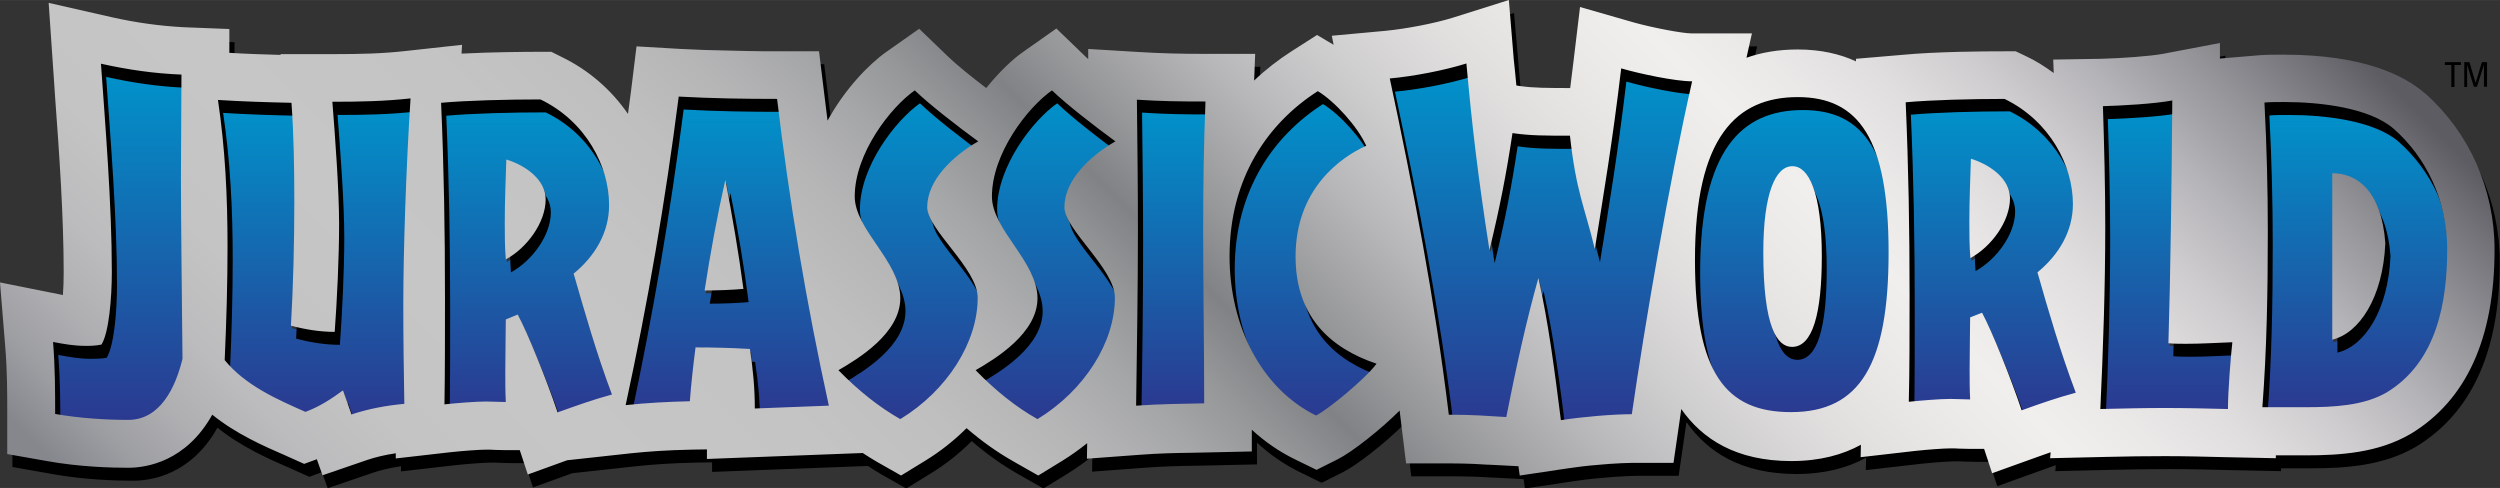
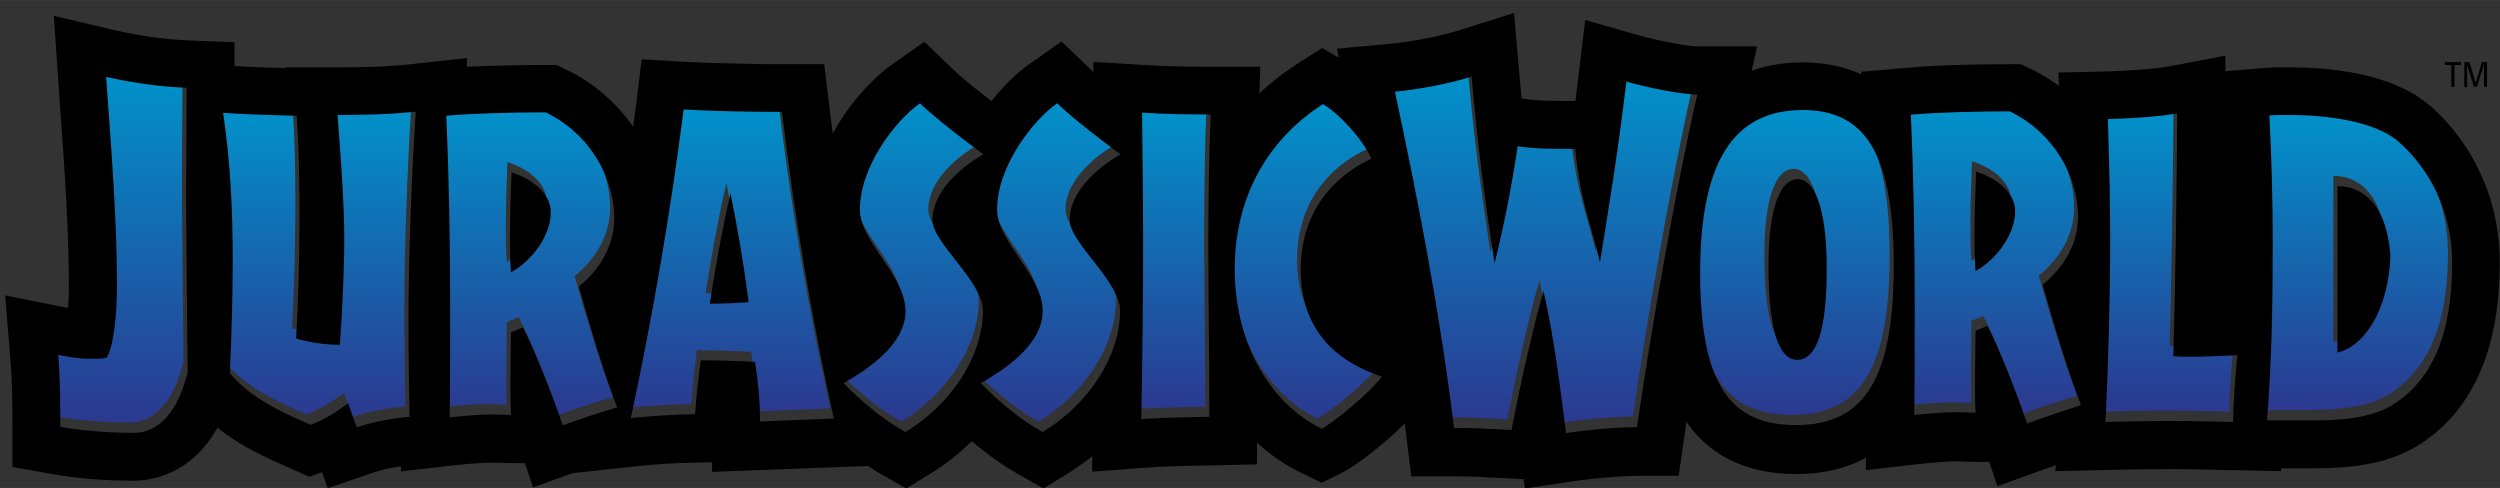
<svg xmlns="http://www.w3.org/2000/svg" xmlns:xlink="http://www.w3.org/1999/xlink" width="2500" height="488" viewBox="0 0 965.8 188.5">
  <rect x="0" y="0" width="965.8" height="188.5" fill="#333333" stroke="none" />
  <defs>
    <path id="a" d="M43.6 106.2c0 9.9-1.1 23.3-4 28-2.3.4-4.2.4-6.3.4-4.2 0-8.2-.6-12.4-1.5.8 10.3.8 18.9.8 27.8 9.5 1.7 20 2.3 28.2 2.3 12.4 0 18.3-12.4 21-23.6-.2-21.5-.6-53.2-.6-69.8 0-13.2.2-28.6.2-40-10.5-.4-20.8-1.8-31.1-4.1 1.6 24.1 4.2 54.2 4.2 80.5" />
  </defs>
  <clipPath id="b">
    <use xlink:href="#a" overflow="visible" />
  </clipPath>
  <linearGradient id="c" gradientUnits="userSpaceOnUse" x1="-132.156" y1="495.107" x2="-131.156" y2="495.107" gradientTransform="matrix(0 -137.533 -137.533 0 68139.703 -18012.656)">
    <stop offset="0" stop-color="#2B3990" />
    <stop offset="1" stop-color="#0094CC" />
  </linearGradient>
  <path clip-path="url(#b)" fill="url(#c)" d="M20.8 25.7h50.1v137.5H20.8z" />
  <defs>
    <path id="d" d="M128.8 40.4c1.1 13.9 2.6 34.3 2.6 47.3 0 12.8-.7 29.5-1.7 41.5-5.6 0-11.3-.9-16.9-2.4.9-15.9 1.3-32.1 1.3-47.7 0-13-.2-26-1.1-38.4-9.3-.2-19.1-.6-28.4-1.1 2.8 18.9 3.7 37.3 3.7 56.7 0 13.9-.4 28.2-1.1 43.8 8 9.8 20.2 15.2 31.2 20 5.4-2 10-5 14.5-8.3l3.3 9.3c6.5-2.2 13.7-3.5 20.4-4.1-.2-11.1-.4-25.2-.4-38.6 0-20.4 1.1-53 2.8-79.4-10 1.2-19.4 1.4-30.2 1.4" />
  </defs>
  <clipPath id="e">
    <use xlink:href="#d" overflow="visible" />
  </clipPath>
  <linearGradient id="f" gradientUnits="userSpaceOnUse" x1="-131.989" y1="495.1" x2="-130.989" y2="495.1" gradientTransform="matrix(0 -122.017 -122.017 0 60532.176 -15943.917)">
    <stop offset="0" stop-color="#2B3990" />
    <stop offset="1" stop-color="#0094CC" />
  </linearGradient>
  <path clip-path="url(#e)" fill="url(#f)" d="M84.7 39.1h74.4v122H84.7z" />
  <defs>
    <path id="g" d="M195.4 86.9c0-8.7.4-16.9.6-24.3 7.8 2.4 15.2 8 15.2 15.4 0 8.9-7.2 18.7-15.4 23.2-.4-4.8-.4-9.7-.4-14.3m-24.6-46.2c1.1 25.4 1.5 49.1 1.5 75.1 0 14.6 0 29.7-.2 41.4 4.8-.6 12.1-1.1 16.1-1.1 2.6 0 5.4.2 7.6.2-.2-3.9-.2-7.8-.2-11.7 0-7.8.2-15.4.2-20.2l4.6-1.9c3.9 7.2 11.3 25.6 15.4 37.8 7.2-2.6 13.5-4.8 21-6.9-5.9-15.8-10.4-31.2-14.8-46.7 8.3-6.9 13.7-15.9 13.7-26.5 0-15-8.9-32.3-26.5-40.8-13.2 0-28.4.4-38.4 1.3" />
  </defs>
  <clipPath id="h">
    <use xlink:href="#g" overflow="visible" />
  </clipPath>
  <linearGradient id="i" gradientUnits="userSpaceOnUse" x1="-131.976" y1="495.101" x2="-130.976" y2="495.101" gradientTransform="matrix(0 -120.903 -120.903 0 60063.082 -15795.965)">
    <stop offset="0" stop-color="#2B3990" />
    <stop offset="1" stop-color="#0094CC" />
  </linearGradient>
  <path clip-path="url(#h)" fill="url(#i)" d="M170.8 39.4h66v120.9h-66z" />
  <defs>
    <path id="j" d="M280.6 70.6c2.8 13.9 5.2 27.8 7 42.1-4.6.4-10 .6-15 .6 2.2-14.3 4.8-28.6 8-42.7m-38.4 87c8.3-.9 16.5-1.3 24.8-1.5.6-6.7 1.3-13.9 2.2-20.8 7.2 0 14.1.2 21 .6 1.1 7.8 1.9 15.2 1.9 23l28.6-1.1c-8.7-39.7-15.2-78.4-20-118.5-12.8 0-25.2-.2-38-.9-5.3 40.5-12 79.5-20.5 119.2" />
  </defs>
  <clipPath id="k">
    <use xlink:href="#j" overflow="visible" />
  </clipPath>
  <linearGradient id="l" gradientUnits="userSpaceOnUse" x1="-131.972" y1="495.101" x2="-130.972" y2="495.101" gradientTransform="scale(120.532) rotate(-90 183.39 -314.044)">
    <stop offset="0" stop-color="#2B3990" />
    <stop offset="1" stop-color="#0094CC" />
  </linearGradient>
  <path clip-path="url(#k)" fill="url(#l)" d="M242.2 38.3h78.4v120.5h-78.4z" />
  <defs>
    <path id="m" d="M330.6 76.9c0 12.8 17.6 25.2 17.6 39.3 0 13.5-16.1 23.4-23.9 27.8 7.8 8 15.8 14.3 23.9 18.9 18.2-11.1 29.9-29.7 29.9-46.9 0-11.3-19.5-26.3-19.5-35 0-10.4 9.8-19.8 19.7-25.4-7.4-5.4-18.5-13.9-24.5-19.7-9.3 6.5-23.2 24.3-23.2 41" />
  </defs>
  <clipPath id="n">
    <use xlink:href="#m" overflow="visible" />
  </clipPath>
  <linearGradient id="o" gradientUnits="userSpaceOnUse" x1="-132.047" y1="495.103" x2="-131.047" y2="495.103" gradientTransform="matrix(0 -127.023 -127.023 0 63241.074 -16610.11)">
    <stop offset="0" stop-color="#2B3990" />
    <stop offset="1" stop-color="#0094CC" />
  </linearGradient>
  <path clip-path="url(#n)" fill="url(#o)" d="M324.3 35.9h54v127h-54z" />
  <defs>
    <path id="p" d="M383.6 76.9c0 12.8 17.6 25.2 17.6 39.3 0 13.5-16.1 23.4-23.9 27.8 7.8 8 15.8 14.3 23.9 18.9 18.2-11.1 29.9-29.7 29.9-46.9 0-11.3-19.5-26.3-19.5-35 0-10.4 9.8-19.8 19.7-25.4-7.4-5.4-18.5-13.9-24.5-19.7-9.3 6.5-23.2 24.3-23.2 41" />
  </defs>
  <clipPath id="q">
    <use xlink:href="#p" overflow="visible" />
  </clipPath>
  <linearGradient id="r" gradientUnits="userSpaceOnUse" x1="-132.047" y1="495.103" x2="-131.047" y2="495.103" gradientTransform="matrix(0 -127.023 -127.023 0 63294.074 -16610.11)">
    <stop offset="0" stop-color="#2B3990" />
    <stop offset="1" stop-color="#0094CC" />
  </linearGradient>
  <path clip-path="url(#q)" fill="url(#r)" d="M377.3 35.9h54v127h-54z" />
  <defs>
    <path id="s" d="M440 89.9c0 23.2-.4 45.6-.7 68.1 10.2-.7 17.6-.7 26.3-.9 0-22.6-.4-44.5-.4-66.2 0-16.7.2-33.4.9-50.4-10 0-17.2-.2-26.5-.7.2 16.9.4 33.6.4 50.1" />
  </defs>
  <clipPath id="t">
    <use xlink:href="#s" overflow="visible" />
  </clipPath>
  <linearGradient id="u" gradientUnits="userSpaceOnUse" x1="-131.945" y1="495.097" x2="-130.945" y2="495.097" gradientTransform="matrix(0 -118.309 -118.309 0 59026.922 -15452.308)">
    <stop offset="0" stop-color="#2B3990" />
    <stop offset="1" stop-color="#0094CC" />
  </linearGradient>
  <path clip-path="url(#t)" fill="url(#u)" d="M439.2 39.6h26.9v118.3h-26.9z" />
  <defs>
    <path id="v" d="M475.4 100.1c0 26.5 12.1 51 33.6 61.6 4.5-2.2 18.7-13.9 23.4-20-18-5.9-31.3-18.2-31.3-41.4 0-26.3 17.6-38.6 27.3-42.8-3.3-7.4-12.2-17.2-18.7-21.1-19.2 12.1-34.3 33.3-34.3 63.7" />
  </defs>
  <clipPath id="w">
    <use xlink:href="#v" overflow="visible" />
  </clipPath>
  <linearGradient id="x" gradientUnits="userSpaceOnUse" x1="-132.031" y1="495.101" x2="-131.031" y2="495.101" gradientTransform="scale(125.355) rotate(-90 184.19 -314.93)">
    <stop offset="0" stop-color="#2B3990" />
    <stop offset="1" stop-color="#0094CC" />
  </linearGradient>
  <path clip-path="url(#w)" fill="url(#x)" d="M475.4 36.3h56.9v125.4h-56.9z" />
  <defs>
    <path id="y" d="M537.3 31.3c8.9 41.7 17.4 85.3 22.8 129.9 9.6 0 13.7.4 22.2.8 3.7-18.8 7.8-37.4 12.4-53.7 3.9 17.1 6.3 36.1 8.7 54.9 8.3-1.2 20.2-2.3 27.4-2.3 5-34.5 14.4-89.6 23.3-128.6-6.5 0-20.2-2.9-27.4-5-3.5 29.3-6.7 47.9-10.2 69.8-3.9-16.3-7.2-21.9-9.6-43.8-9.6 0-15.5 0-22.2-1-2.4 15.9-4.8 28.3-8.9 45.2-4.4-28.9-6.7-47.7-8.9-72.1-8.5 2.9-20.7 5.1-29.6 5.9" />
  </defs>
  <clipPath id="z">
    <use xlink:href="#y" overflow="visible" />
  </clipPath>
  <linearGradient id="A" gradientUnits="userSpaceOnUse" x1="-132.157" y1="495.11" x2="-131.157" y2="495.11" gradientTransform="matrix(0 -137.703 -137.703 0 68773.953 -18035.078)">
    <stop offset="0" stop-color="#2B3990" />
    <stop offset="1" stop-color="#0094CC" />
  </linearGradient>
  <path clip-path="url(#z)" fill="url(#A)" d="M537.3 25.6h116.8v137.7H537.3z" />
  <defs>
    <path id="B" d="M681.6 98.4c0-22.3 4.6-33.2 11.3-33.2 6.1 0 11.3 9.8 11.3 34.7 0 22.5-3.5 35.1-11.5 35.1-5.7 0-11.1-7.4-11.1-36.6m-26.4 3c0 43.9 12 58.9 37.1 58.9 26.8 0 37.7-18.6 37.7-61.7 0-43.9-11.4-60-35.1-60-23.6 0-39.7 15.3-39.7 62.8" />
  </defs>
  <clipPath id="C">
    <use xlink:href="#B" overflow="visible" />
  </clipPath>
  <linearGradient id="D" gradientUnits="userSpaceOnUse" x1="-131.988" y1="495.099" x2="-130.988" y2="495.099" gradientTransform="scale(121.676) rotate(-90 185.06 -315.73)">
    <stop offset="0" stop-color="#2B3990" />
    <stop offset="1" stop-color="#0094CC" />
  </linearGradient>
  <path clip-path="url(#C)" fill="url(#D)" d="M655.2 38.6H730v121.7h-74.8z" />
  <defs>
    <path id="E" d="M761.2 86.5c0-8.7.4-16.8.6-24.2 7.8 2.4 15.1 7.9 15.1 15.3 0 8.9-7.2 18.6-15.3 23.1-.4-4.8-.4-9.6-.4-14.2m-24.6-46c1.1 25.3 1.5 48.9 1.5 74.8 0 14.6 0 29.5-.2 41.2 4.8-.6 12-1.1 16.1-1.1 2.6 0 5.4.2 7.6.2-.2-3.9-.2-7.8-.2-11.6 0-7.8.2-15.3.2-20.1l4.6-1.8c3.9 7.2 11.3 25.5 15.3 37.7 7.2-2.6 13.5-4.8 20.9-6.8-5.9-15.7-10.3-31-14.8-46.5 8.3-6.8 13.7-15.9 13.7-26.4 0-15-8.9-32.1-26.4-40.6-13.1-.3-28.3.1-38.3 1" />
  </defs>
  <clipPath id="F">
    <use xlink:href="#E" overflow="visible" />
  </clipPath>
  <linearGradient id="G" gradientUnits="userSpaceOnUse" x1="-131.969" y1="495.099" x2="-130.969" y2="495.099" gradientTransform="matrix(0 -120.387 -120.387 0 60372.895 -15727.708)">
    <stop offset="0" stop-color="#2B3990" />
    <stop offset="1" stop-color="#0094CC" />
  </linearGradient>
  <path clip-path="url(#F)" fill="url(#G)" d="M736.6 39.2h65.7v120.4h-65.7z" />
  <defs>
    <path id="H" d="M812.8 42c.6 15.7.9 31.2.9 46.3 0 23.8-.7 47.1-1.8 70.7 8.7-.2 16.8-.4 24.9-.4 8.3 0 16.2.2 24.4.4 0-6.8 1.1-20.7 1.7-25.8-5.9.2-11.6.6-17.7.6-2.4 0-4.6 0-7-.2.7-25.5 1.3-65.5 1.5-93.8-7 1.3-19.7 2-26.9 2.2" />
  </defs>
  <clipPath id="I">
    <use xlink:href="#H" overflow="visible" />
  </clipPath>
  <linearGradient id="J" gradientUnits="userSpaceOnUse" x1="-131.955" y1="495.1" x2="-130.955" y2="495.1" gradientTransform="scale(119.277) rotate(-90 185.75 -316.37)">
    <stop offset="0" stop-color="#2B3990" />
    <stop offset="1" stop-color="#0094CC" />
  </linearGradient>
  <path clip-path="url(#I)" fill="url(#J)" d="M811.8 39.8h51v119.3h-51z" />
  <defs>
    <path id="K" d="M901.4 67.9c9.4 0 19 6.5 20.5 27-.9 21.2-10.2 34.9-20.5 37.3V67.9zm-26.2-27.3c.9 17.2 1.3 33.6 1.3 49.7 0 23.4-.4 45.8-2.2 68.1h16.8c10.3 0 22.3-.6 31.2-5.7 19.6-11.8 23.4-35.1 23.4-55.4 0-18.8-8.1-35.5-20.7-46.5-9.4-8.1-28.2-10.3-42.3-10.3-2.7-.1-5.3-.1-7.5.1" />
  </defs>
  <clipPath id="L">
    <use xlink:href="#K" overflow="visible" />
  </clipPath>
  <linearGradient id="M" gradientUnits="userSpaceOnUse" x1="-131.942" y1="495.095" x2="-130.942" y2="495.095" gradientTransform="matrix(0 -117.984 -117.984 0 59323.512 -15408.73)">
    <stop offset="0" stop-color="#2B3990" />
    <stop offset="1" stop-color="#0094CC" />
  </linearGradient>
  <path clip-path="url(#L)" fill="url(#M)" d="M874.3 40.4h71.5v118h-71.5z" />
  <path d="M938.9 40.9l-.2-.1C930.9 34 915.1 26 884.3 26c-3 0-6.1 0-9.1.2l-15.5 1.3v-6l-22.1 4.2c-4.9.9-16 1.7-23.8 1.9l-18.6.4.2 5.2c-3.4-2.5-7-4.8-10.9-6.6l-3.8-1.8h-4.2c-7.5 0-26.5.1-39.9 1.4L719 27.7v1c-6-2.8-13.5-4.6-22.5-4.6-7.6 0-14.2 1.2-19.8 3.2l2.1-9.4h-23.2c-3.6 0-15.1-2.2-22.3-4.2l-20.9-6-2.6 21.6c-.4 3.4-.8 6.6-1.2 9.7h-.2c-4 0-7.1 0-9.9-.1h-.7c-3.3-.1-6-.3-8.8-.7l-1.2-.2c-.3-3.2-.6-6.6-.9-10l-2-23-21.9 6.9c-6.8 2.1-17.6 4.2-25.8 5l-20.7 1.9.7 3.5-6.4-3.8-9.7 6.2c-5.3 3.4-10.2 7.2-14.6 11.4l.4-10.3h-19.3c-9.9 0-16.8-.2-25.4-.7l-19.8-1.2v3.9c-.5-.4-.9-.8-1.3-1.2l-11-10.6-12.5 8.8c-4.4 3-9.6 8-14.6 14.2-5.8-4.4-11.6-9.1-14.9-12.3l-11-10.6-12.5 8.8c-7 4.9-16.3 14.6-22.9 26.7-.4-3.5-.9-6.9-1.3-10.5l-2-16.3H302c-3.4 0-7.1 0-11.1-.1l-16.6-.4c-3-.1-6.1-.3-9.2-.4l-17.2-1-2.1 17.1-1.2 9c-6.4-9.3-15.2-17-25.8-22.1l-3.8-1.8h-4.2c-5.9 0-18.8.1-30.5.7l.2-3.4-21.9 2.4c-8.9 1-17.4 1.2-28.2 1.2h-20v.3c-6.7-.2-13.5-.4-19.8-.8v-9.2l-17.8-.7c-9-.4-18.1-1.6-27.8-3.8L20.8 6.1l1.7 24.8c.3 3.8.5 7.7.8 11.8 1.6 21.5 3.3 46 3.3 67.5 0 3.2-.1 6.2-.3 8.8-.1 0-.2 0-.3-.1l-24-4.8 2 24.5c.8 9.6.8 17.7.8 26.3v15.5l15.3 2.7c12.7 2.3 25.1 2.6 31.4 2.6 7.1 0 22.4-2.4 32.5-20.5 9.2 7.4 19.6 12 28.6 15.9l6.9 3.1 4.9-1.8 2.2 6.2 17.2-5.9c3.2-1.1 7-2 11.1-2.6v2l21-2.4c4.6-.5 11.1-1 14-1 1 0 2.2 0 3.4.1 1.4 0 2.8.1 4.2.1h5.3l3.1 9.4 15.2-5.5 24.7-2.7c6.7-.7 13.8-1.2 23.2-1.4l6.1-.1v3.7l60.2-2.3c1.8 1.2 3.6 2.3 5.3 3.3l9.5 5.4 9.3-5.7c5.9-3.6 11.3-7.9 16-12.6 5.9 5.1 12 9.4 18.2 12.9l9.5 5.4 9.3-5.7c3.4-2.1 6.6-4.4 9.6-6.8l-.1 6 20.2-1.5c7.8-.6 13.9-.7 20.5-.8 1.6 0 3.2-.1 4.9-.1l18.1-.4V171c5 4.6 10.6 8.5 16.8 11.5l8.2 4 8.2-4.1c5.4-2.7 16.3-11.2 23.9-18.8.2 1.4.3 2.7.5 4.1l2 16.3h16.4c4 0 6.9.1 9.7.2l5.3.3h.4c1.8.1 3.7.2 6 .3l5.6.3.5 3.6 18.7-2.8c3.4-.5 7.3-1 11.2-1.3l4.7-.4c3.4-.2 6.4-.4 8.8-.4h16l2.3-15.8c.2-1.6.5-3.3.7-5 8.1 11.6 21.2 20.1 42.5 20.1 11.2 0 20-2.5 26.9-6.3l-.1 4.8 20.9-2.4c4.6-.5 11-1 13.9-1 1 0 2.2 0 3.4.1 1.4 0 2.8.1 4.2.1h5.3l3.1 9.4 17.8-6.4c1.7-.6 3.3-1.2 4.8-1.7l-.2 2.3 21.4-.5c8-.2 15.5-.3 23-.3 7.9 0 15.5.2 23.4.4l19.4.4v-1.1h11.4c13.7 0 28.1-1 40.5-8.2l.2-.1c21.5-13 32.4-36.9 32.4-71.2.1-23.4-9.7-45.4-26.8-60.5M51.5 167.2c-8.2 0-18.7-.6-28.2-2.3 0-8.8 0-17.5-.8-27.8 4.2.8 8.2 1.5 12.4 1.5 2.1 0 4 0 6.3-.4 2.9-4.6 4-18.1 4-28 0-26.3-2.5-56.4-4.2-80.5 10.3 2.3 20.6 3.8 31.1 4.2 0 11.4-.2 26.7-.2 40 0 16.6.4 48.4.6 69.8-2.7 11.1-8.6 23.5-21 23.5m106.7-6.2c-6.7.6-13.9 1.9-20.4 4.1l-3.3-9.3c-4.5 3.3-9.1 6.3-14.5 8.3-10.9-4.8-23.2-10.2-31.2-20 .7-15.6 1.1-29.9 1.1-43.8 0-19.5-.9-37.8-3.7-56.7 9.3.6 19.1.9 28.4 1.1.9 12.4 1.1 25.4 1.1 38.4 0 15.6-.4 31.7-1.3 47.7 5.6 1.5 11.3 2.4 16.9 2.4.9-12.1 1.7-28.7 1.7-41.5 0-13-1.5-33.4-2.6-47.3 10.8 0 20.2-.2 30.2-1.3-1.7 26.3-2.8 59-2.8 79.4 0 13.3.2 27.4.4 38.5m59.2 3.3c-4.1-12.2-11.5-30.6-15.4-37.8l-4.6 1.9c0 4.8-.2 12.4-.2 20.2 0 3.9 0 7.8.2 11.7-2.2 0-5-.2-7.6-.2-4.1 0-11.3.6-16.1 1.1.2-11.7.2-26.7.2-41.4 0-26-.4-49.7-1.5-75.1 10-.9 25.2-1.3 38.4-1.3 17.6 8.5 26.5 25.8 26.5 40.8 0 10.6-5.4 19.7-13.7 26.5 4.4 15.6 8.9 31 14.8 46.7-7.4 2.1-13.7 4.3-21 6.9m76.2-1.5c0-7.8-.7-15.2-1.9-23-6.9-.4-13.7-.6-21-.6-.9 6.9-1.7 14.1-2.2 20.8-8.3.2-16.5.6-24.8 1.5 8.5-39.7 15.2-78.6 20.4-119.2 12.8.7 25.2.9 38 .9 4.8 40.1 11.3 78.8 20 118.5l-28.5 1.1zm56.2 4.1c-8.2-4.6-16.1-10.9-23.9-18.9 7.8-4.5 23.9-14.3 23.9-27.8 0-14.1-17.6-26.5-17.6-39.3 0-16.7 13.9-34.5 23.2-41 5.9 5.7 17.1 14.3 24.5 19.7-9.8 5.6-19.7 15-19.7 25.4 0 8.7 19.5 23.7 19.5 35 0 17.2-11.7 35.8-29.9 46.9m82.9-46.9c0 17.2-11.7 35.8-29.9 46.9-8.2-4.6-16.1-10.9-23.9-18.9 7.8-4.5 23.9-14.3 23.9-27.8 0-14.1-17.6-26.5-17.6-39.3 0-16.7 13.9-34.5 23.2-41 5.9 5.7 17.1 14.3 24.5 19.7-9.8 5.6-19.7 15-19.7 25.4 0 8.7 19.5 23.7 19.5 35m34.1-25.2c0 21.7.4 43.6.4 66.2-8.7.2-16.1.2-26.3.9.4-22.4.7-44.9.7-68.1 0-16.5-.2-33.2-.4-50.3 9.3.6 16.5.7 26.5.7-.7 17.2-.9 33.9-.9 50.6m43.8 70.8C489.1 155 477 130.6 477 104c0-30.4 15-51.6 34.1-63.8 6.5 3.9 15.4 13.7 18.7 21.1-9.6 4.3-27.3 16.5-27.3 42.8 0 23.2 13.4 35.4 31.3 41.4-4.5 6.2-18.8 17.9-23.2 20.1m121.8-.6c-7.2 0-19.1 1-27.4 2.3-2.4-18.8-4.8-37.8-8.7-54.9-4.6 16.3-8.7 34.9-12.4 53.7-8.5-.4-12.6-.8-22.2-.8-5.4-44.6-13.9-88.2-22.8-129.9 8.9-.8 21.1-3.1 29.6-5.8 2.2 24.4 4.4 43.1 8.9 72.1 4.1-16.9 6.5-29.3 8.9-45.2 6.7 1 12.6 1 22.2 1 2.4 21.9 5.7 27.5 9.6 43.8 3.5-21.9 6.7-40.5 10.2-69.8 7.2 2.1 20.9 5 27.4 5-8.9 38.9-18.3 94-23.3 128.5m61.5-.8c-25.1 0-37.1-15-37.1-58.9 0-47.5 16.1-62.8 39.7-62.8s35.1 16.1 35.1 60c0 43.1-10.9 61.7-37.7 61.7m89.2-.6c-4.1-12.2-11.4-30.5-15.3-37.7l-4.6 1.8c0 4.8-.2 12.4-.2 20.1 0 3.9 0 7.8.2 11.6-2.2 0-5-.2-7.6-.2-4.1 0-11.3.6-16.1 1.1.2-11.6.2-26.6.2-41.2 0-25.8-.4-49.5-1.5-74.8 10-.9 25.1-1.3 38.2-1.3 17.5 8.5 26.4 25.7 26.4 40.6 0 10.5-5.4 19.6-13.7 26.4 4.4 15.5 8.9 30.8 14.8 46.5-7.3 2.3-13.6 4.5-20.8 7.1m79.6-.6c-8.1-.2-16.1-.4-24.4-.4-8.1 0-16.2.2-24.9.4 1.1-23.6 1.8-46.9 1.8-70.7 0-15.1-.4-30.7-.9-46.3 7.2-.2 19.9-.9 26.8-2.2-.2 28.2-.7 68.3-1.5 93.8 2.4.2 4.6.2 7 .2 6.1 0 11.8-.4 17.7-.6-.5 5.2-1.6 19-1.6 25.8m61.1-6.3c-8.9 5.2-20.9 5.7-31.2 5.7h-16.8c1.8-22.3 2.2-44.7 2.2-68.1 0-16.1-.4-32.5-1.3-49.7 2.2-.2 4.8-.2 7.6-.2 14 0 32.9 2.2 42.3 10.3 12.6 11.1 20.7 27.7 20.7 46.5 0 20.4-3.9 43.7-23.5 55.5M778.5 81.6c0 8.9-7.2 18.6-15.3 23.1-.4-4.8-.4-9.6-.4-14.2 0-8.7.4-16.8.6-24.2 7.7 2.4 15.1 7.9 15.1 15.3m-72.8 22.3c0 22.5-3.5 35.1-11.4 35.1-5.7 0-11.1-7.4-11.1-36.6 0-22.3 4.6-33.2 11.3-33.2 6-.1 11.2 9.7 11.2 34.7M282.2 74.6c2.8 13.9 5.2 27.8 7 42.1-4.6.4-10 .6-15 .6 2.2-14.4 4.8-28.6 8-42.7M212.8 82c0 8.9-7.2 18.7-15.4 23.2-.4-4.8-.4-9.6-.4-14.3 0-8.7.4-16.9.6-24.3 7.8 2.4 15.2 8 15.2 15.4m710.7 16.9c-.9 21.2-10.2 34.9-20.5 37.3V71.9c9.4 0 19 6.5 20.5 27" />
  <defs>
-     <path id="N" d="M272.2 112.2c5 0 10.4-.2 15-.6-1.9-14.3-4.3-28.2-7-42.1-3.2 14.2-5.8 28.4-8 42.7m628.8 19c10.3-2.4 19.6-16.1 20.5-37.3-1.5-20.5-11.1-27-20.5-27v64.3zM681.2 97.4c0 29.2 5.4 36.6 11.1 36.6 7.9 0 11.5-12.6 11.5-35.1 0-24.9-5.2-34.7-11.3-34.7-6.7-.1-11.3 10.8-11.3 33.2M195 85.9c0 4.6 0 9.5.4 14.3 8.2-4.4 15.4-14.3 15.4-23.2 0-7.4-7.4-13-15.2-15.4-.2 7.4-.6 15.6-.6 24.3m565.8-.4c0 4.6 0 9.4.4 14.2 8.1-4.4 15.3-14.2 15.3-23.1 0-7.4-7.4-12.9-15.1-15.3-.2 7.4-.6 15.5-.6 24.2m115.3 3.8c0-16.1-.4-32.5-1.3-49.7 2.2-.2 4.8-.2 7.6-.2 14 0 32.9 2.2 42.3 10.3 12.6 11.1 20.7 27.7 20.7 46.5 0 20.3-3.9 43.6-23.4 55.4-8.9 5.2-20.9 5.7-31.2 5.7H874c1.7-22.2 2.1-44.6 2.1-68m-62.8-2c0-15.1-.4-30.7-.9-46.3 7.2-.2 19.9-.9 26.8-2.2-.2 28.2-.7 68.3-1.5 93.8 2.4.2 4.6.2 7 .2 6.1 0 11.8-.4 17.7-.6-.6 5.2-1.7 19-1.7 25.8-8.1-.2-16.1-.4-24.4-.4-8.1 0-16.3.2-24.9.4 1.1-23.6 1.9-46.9 1.9-70.7m-373.7 1.5c0-16.5-.2-33.2-.4-50.3 9.3.6 16.5.7 26.5.7-.7 17.1-.9 33.8-.9 50.4 0 21.7.4 43.6.4 66.2-8.7.2-16.1.2-26.3.9.3-22.2.7-44.7.7-67.9m-267.7 26c0-26-.4-49.7-1.5-75.1 10-.9 25.2-1.3 38.4-1.3 17.6 8.5 26.5 25.8 26.5 40.8 0 10.6-5.4 19.7-13.7 26.5 4.5 15.6 8.9 31 14.8 46.7-7.4 2-13.7 4.3-21 6.9-4.1-12.2-11.5-30.6-15.4-37.8l-4.6 1.9c0 4.8-.2 12.4-.2 20.2 0 3.9 0 7.8.2 11.7-2.2 0-5-.2-7.6-.2-4.1 0-11.3.6-16.1 1.1.2-11.7.2-26.7.2-41.4m565.8-.5c0-25.8-.4-49.5-1.5-74.8 10-.9 25.1-1.3 38.2-1.3 17.5 8.5 26.4 25.7 26.4 40.6 0 10.5-5.4 19.6-13.7 26.4 4.4 15.5 8.9 30.8 14.8 46.5-7.4 2-13.7 4.2-20.9 6.8-4.1-12.2-11.4-30.5-15.3-37.7l-4.6 1.8c0 4.8-.2 12.4-.2 20.1 0 3.9 0 7.8.2 11.6-2.2 0-5-.2-7.6-.2-4.1 0-11.3.6-16.1 1.1.3-11.4.3-26.3.3-40.9M131 86.6c0-13-1.5-33.4-2.6-47.3 10.8 0 20.2-.2 30.2-1.3-1.7 26.3-2.8 59-2.8 79.4 0 13.4.2 27.4.4 38.6-6.7.6-13.9 1.9-20.4 4.1l-3.3-9.3c-4.5 3.3-9.1 6.3-14.5 8.3-10.9-4.8-23.2-10.2-31.2-20 .7-15.6 1.1-29.9 1.1-43.8 0-19.5-.9-37.8-3.7-56.7 9.3.6 19.1.9 28.4 1.1.9 12.4 1.1 25.4 1.1 38.4 0 15.6-.4 31.7-1.3 47.7 5.6 1.5 11.3 2.4 16.9 2.4.9-12.1 1.7-28.8 1.7-41.6m523.8 13.7c0-47.5 16.1-62.8 39.7-62.8s35.1 16.1 35.1 60c0 43-10.9 61.7-37.7 61.7-25.1 0-37.1-14.9-37.1-58.9m-392.6-63c12.8.7 25.2.9 38 .9 4.8 40.1 11.3 78.8 20 118.5l-28.6 1.1c0-7.8-.7-15.2-1.9-23-6.9-.4-13.7-.6-21-.6-.9 6.9-1.7 14.1-2.2 20.8-8.3.2-16.5.6-24.8 1.5 8.6-39.7 15.3-78.6 20.5-119.2M475 99c0-30.4 15-51.6 34.1-63.8 6.5 3.9 15.4 13.7 18.7 21.1-9.6 4.3-27.3 16.5-27.3 42.8 0 23.2 13.4 35.4 31.3 41.4-4.6 6.1-18.9 17.8-23.4 20C487.1 150 475 125.6 475 99m-151.1 44c7.8-4.5 23.9-14.3 23.9-27.8 0-14.1-17.6-26.5-17.6-39.3 0-16.7 13.9-34.5 23.2-41 5.9 5.7 17.1 14.3 24.5 19.7-9.8 5.6-19.7 15-19.7 25.4 0 8.7 19.5 23.7 19.5 35 0 17.2-11.7 35.8-29.9 46.9-8.1-4.6-16.1-10.9-23.9-18.9m53 0c7.8-4.5 23.9-14.3 23.9-27.8 0-14.1-17.6-26.5-17.6-39.3 0-16.7 13.9-34.5 23.2-41 5.9 5.7 17.1 14.3 24.5 19.7-9.8 5.6-19.7 15-19.7 25.4 0 8.7 19.5 23.7 19.5 35 0 17.2-11.7 35.8-29.9 46.9-8.2-4.6-16.1-10.9-23.9-18.9m-337.7-9.9c2.9-4.6 4-18.1 4-28 0-26.3-2.5-56.4-4.2-80.5 10.3 2.3 20.6 3.8 31.1 4.2 0 11.4-.2 26.7-.2 40 0 16.6.4 48.4.6 69.8-2.7 11.1-8.6 23.6-21 23.6-8.2 0-18.7-.6-28.2-2.3 0-8.8 0-17.5-.8-27.8 4.2.8 8.2 1.5 12.4 1.5 2 0 3.9 0 6.3-.5m520.5 27.1c-5.4-44.6-13.9-88.2-22.8-129.9 8.9-.8 21.1-3.1 29.6-5.8 2.2 24.4 4.4 43.1 8.9 72.1 4.1-16.9 6.5-29.3 8.9-45.2 6.7 1 12.6 1 22.2 1 2.4 21.9 5.7 27.5 9.6 43.8 3.5-21.9 6.7-40.5 10.2-69.8 7.2 2.1 20.9 5 27.4 5-8.9 39-18.3 94.1-23.3 128.6-7.2 0-19.1 1-27.4 2.3-2.4-18.8-4.8-37.8-8.7-54.9-4.6 16.3-8.7 34.9-12.4 53.7-8.5-.5-12.6-.9-22.2-.9M561 6.9c-6.8 2.1-17.6 4.2-25.8 5l-20.7 1.9.7 3.5-6.4-3.8-9.7 6.2c-5.3 3.4-10.2 7.2-14.6 11.4l.4-10.3h-19.3c-9.9 0-16.8-.2-25.4-.7l-19.8-1.2v3.9c-.5-.4-.9-.8-1.3-1.2l-11-10.6-12.5 8.8c-4.4 3-9.6 8-14.6 14.2-5.8-4.4-11.6-9.1-14.9-12.3l-11-10.6-12.5 8.8c-7 4.9-16.3 14.6-22.9 26.7-.4-3.5-.9-6.9-1.3-10.5l-2-16.3H300c-3.4 0-7.1 0-11.1-.1l-16.6-.4c-3-.1-6.1-.3-9.2-.4l-17.2-1-2.1 17.1-1.2 9c-6.4-9.3-15.2-17-25.8-22.1L213 20h-4.2c-5.9 0-18.8.1-30.5.7l.2-3.4-21.9 2.4c-8.9 1-17.4 1.2-28.2 1.2h-20v.3c-6.7-.2-13.5-.4-19.8-.8v-9.2l-17.8-.7c-9-.5-18.1-1.7-27.8-3.9L18.8 1.1l1.7 24.8c.3 3.8.5 7.7.8 11.8 1.6 21.5 3.3 46 3.3 67.5 0 3.2-.1 6.2-.3 8.8-.1 0-.2 0-.3-.1l-24-4.8 2 24.5c.8 9.6.8 17.7.8 26.3v15.5l15.3 2.7c12.7 2.3 25.1 2.6 31.4 2.6 7.1 0 22.4-2.4 32.5-20.5 9.2 7.4 19.6 12 28.6 15.9l6.9 3.1 4.9-1.8 2.2 6.2 17.2-5.9c3.2-1.1 7-2 11.1-2.6v2l21-2.4c4.6-.5 11.1-1 14-1 1 0 2.2 0 3.4.1 1.4 0 2.8.1 4.2.1h5.3l3.1 9.4 15.2-5.5 24.7-2.7c6.7-.7 13.8-1.2 23.2-1.4l6.1-.1v3.7l60.2-2.3c1.8 1.2 3.6 2.3 5.3 3.3l9.5 5.4 9.3-5.7c5.9-3.6 11.3-7.9 16-12.6 5.9 5.1 12 9.4 18.2 12.9l9.5 5.4 9.3-5.7c3.4-2.1 6.6-4.4 9.6-6.8l-.1 6 20.2-1.5c7.8-.6 13.9-.7 20.5-.8 1.6 0 3.2-.1 4.9-.1l18.1-.4V166c5 4.6 10.6 8.5 16.8 11.5l8.2 4 8.2-4.1c5.4-2.7 16.3-11.2 23.9-18.8.2 1.4.3 2.7.5 4.1l2 16.3h16.4c4 0 6.9.1 9.7.2l5.3.3h.4c1.8.1 3.7.2 6 .3l5.6.3.5 3.6 18.7-2.8c3.4-.5 7.3-1 11.2-1.3l4.7-.4c3.4-.2 6.4-.4 8.8-.4h16l2.3-15.8c.2-1.6.5-3.3.7-5 8.1 11.6 21.2 20.1 42.5 20.1 11.2 0 20-2.5 26.9-6.3l-.1 4.8 20.9-2.4c4.6-.5 11-1 13.9-1 1 0 2.2 0 3.4.1 1.4 0 2.8.1 4.2.1h5.3l3.1 9.4 17.8-6.4c1.7-.6 3.3-1.2 4.8-1.7l-.2 2.3 21.4-.5c8-.2 15.5-.3 23-.3 7.9 0 15.5.2 23.4.4l19.4.4v-1.1h11.4c13.7 0 28.1-1 40.5-8.2l.2-.1c21.5-13 32.4-36.9 32.4-71.2 0-23.3-9.8-45.3-26.9-60.4l-.2-.1c-7.8-6.8-23.6-14.8-54.4-14.8-3 0-6.1 0-9.1.2l-15.5 1.3v-6l-22.1 4.2c-4.9.9-16 1.7-23.8 1.9l-18.5.3.2 5.2c-3.4-2.5-7-4.8-10.9-6.6l-3.8-1.8h-4.2c-7.5 0-26.5.1-39.9 1.4L717 22.7v1c-6-2.8-13.5-4.6-22.5-4.6-7.6 0-14.2 1.2-19.8 3.2l2.1-9.4h-23.2c-3.6 0-15.1-2.2-22.3-4.2l-20.9-6-2.6 21.6c-.4 3.4-.8 6.6-1.2 9.7h-.2c-4 0-7.1 0-9.9-.1h-.7c-3.3-.1-6-.3-8.8-.7l-1.2-.2c-.3-3.2-.6-6.6-1-10l-1.9-23L561 6.9z" />
-   </defs>
+     </defs>
  <clipPath id="O">
    <use xlink:href="#N" overflow="visible" />
  </clipPath>
  <linearGradient id="P" gradientUnits="userSpaceOnUse" x1="-133.281" y1="495.324" x2="-132.281" y2="495.324" gradientTransform="scale(759.27 -759.27) rotate(45 531.994 408.621)">
    <stop offset="0" stop-color="#85878D" />
    <stop offset=".006" stop-color="#85878D" />
    <stop offset=".007" stop-color="#87888E" />
    <stop offset=".036" stop-color="#9D9EA2" />
    <stop offset=".068" stop-color="#AFAFB2" />
    <stop offset=".103" stop-color="#BCBCBE" />
    <stop offset=".144" stop-color="#C4C4C4" />
    <stop offset=".207" stop-color="#C7C6C6" />
    <stop offset=".293" stop-color="#C5C4C5" />
    <stop offset=".346" stop-color="#BFBFBF" />
    <stop offset=".389" stop-color="#B5B5B6" />
    <stop offset=".427" stop-color="#A6A7A9" />
    <stop offset=".461" stop-color="#949698" />
    <stop offset=".492" stop-color="#808285" />
    <stop offset=".525" stop-color="#97989A" />
    <stop offset=".575" stop-color="#B6B6B8" />
    <stop offset=".624" stop-color="#CFCECF" />
    <stop offset=".67" stop-color="#E1DFDE" />
    <stop offset=".713" stop-color="#EBE9E8" />
    <stop offset=".748" stop-color="#F1EFED" />
    <stop offset=".78" stop-color="#EBE9E8" />
    <stop offset=".817" stop-color="#E0DEDE" />
    <stop offset=".856" stop-color="#CECCCE" />
    <stop offset=".896" stop-color="#B4B3B7" />
    <stop offset=".938" stop-color="#949499" />
    <stop offset=".98" stop-color="#707076" />
    <stop offset="1" stop-color="#5D5C62" />
  </linearGradient>
  <path clip-path="url(#O)" fill="url(#P)" d="M-91.7 91.7l573.6-573.6 573.6 573.6-573.6 573.7z" />
  <path d="M950.7 24v1.1h-2.5v8.5H947v-8.5h-2.5V24h6.2zm2.4 9.6H952V24h2l2.4 8 2.4-8h2v9.5h-1.2V25l-2.7 8.5h-1.2l-2.6-8.5v8.6z" />
</svg>